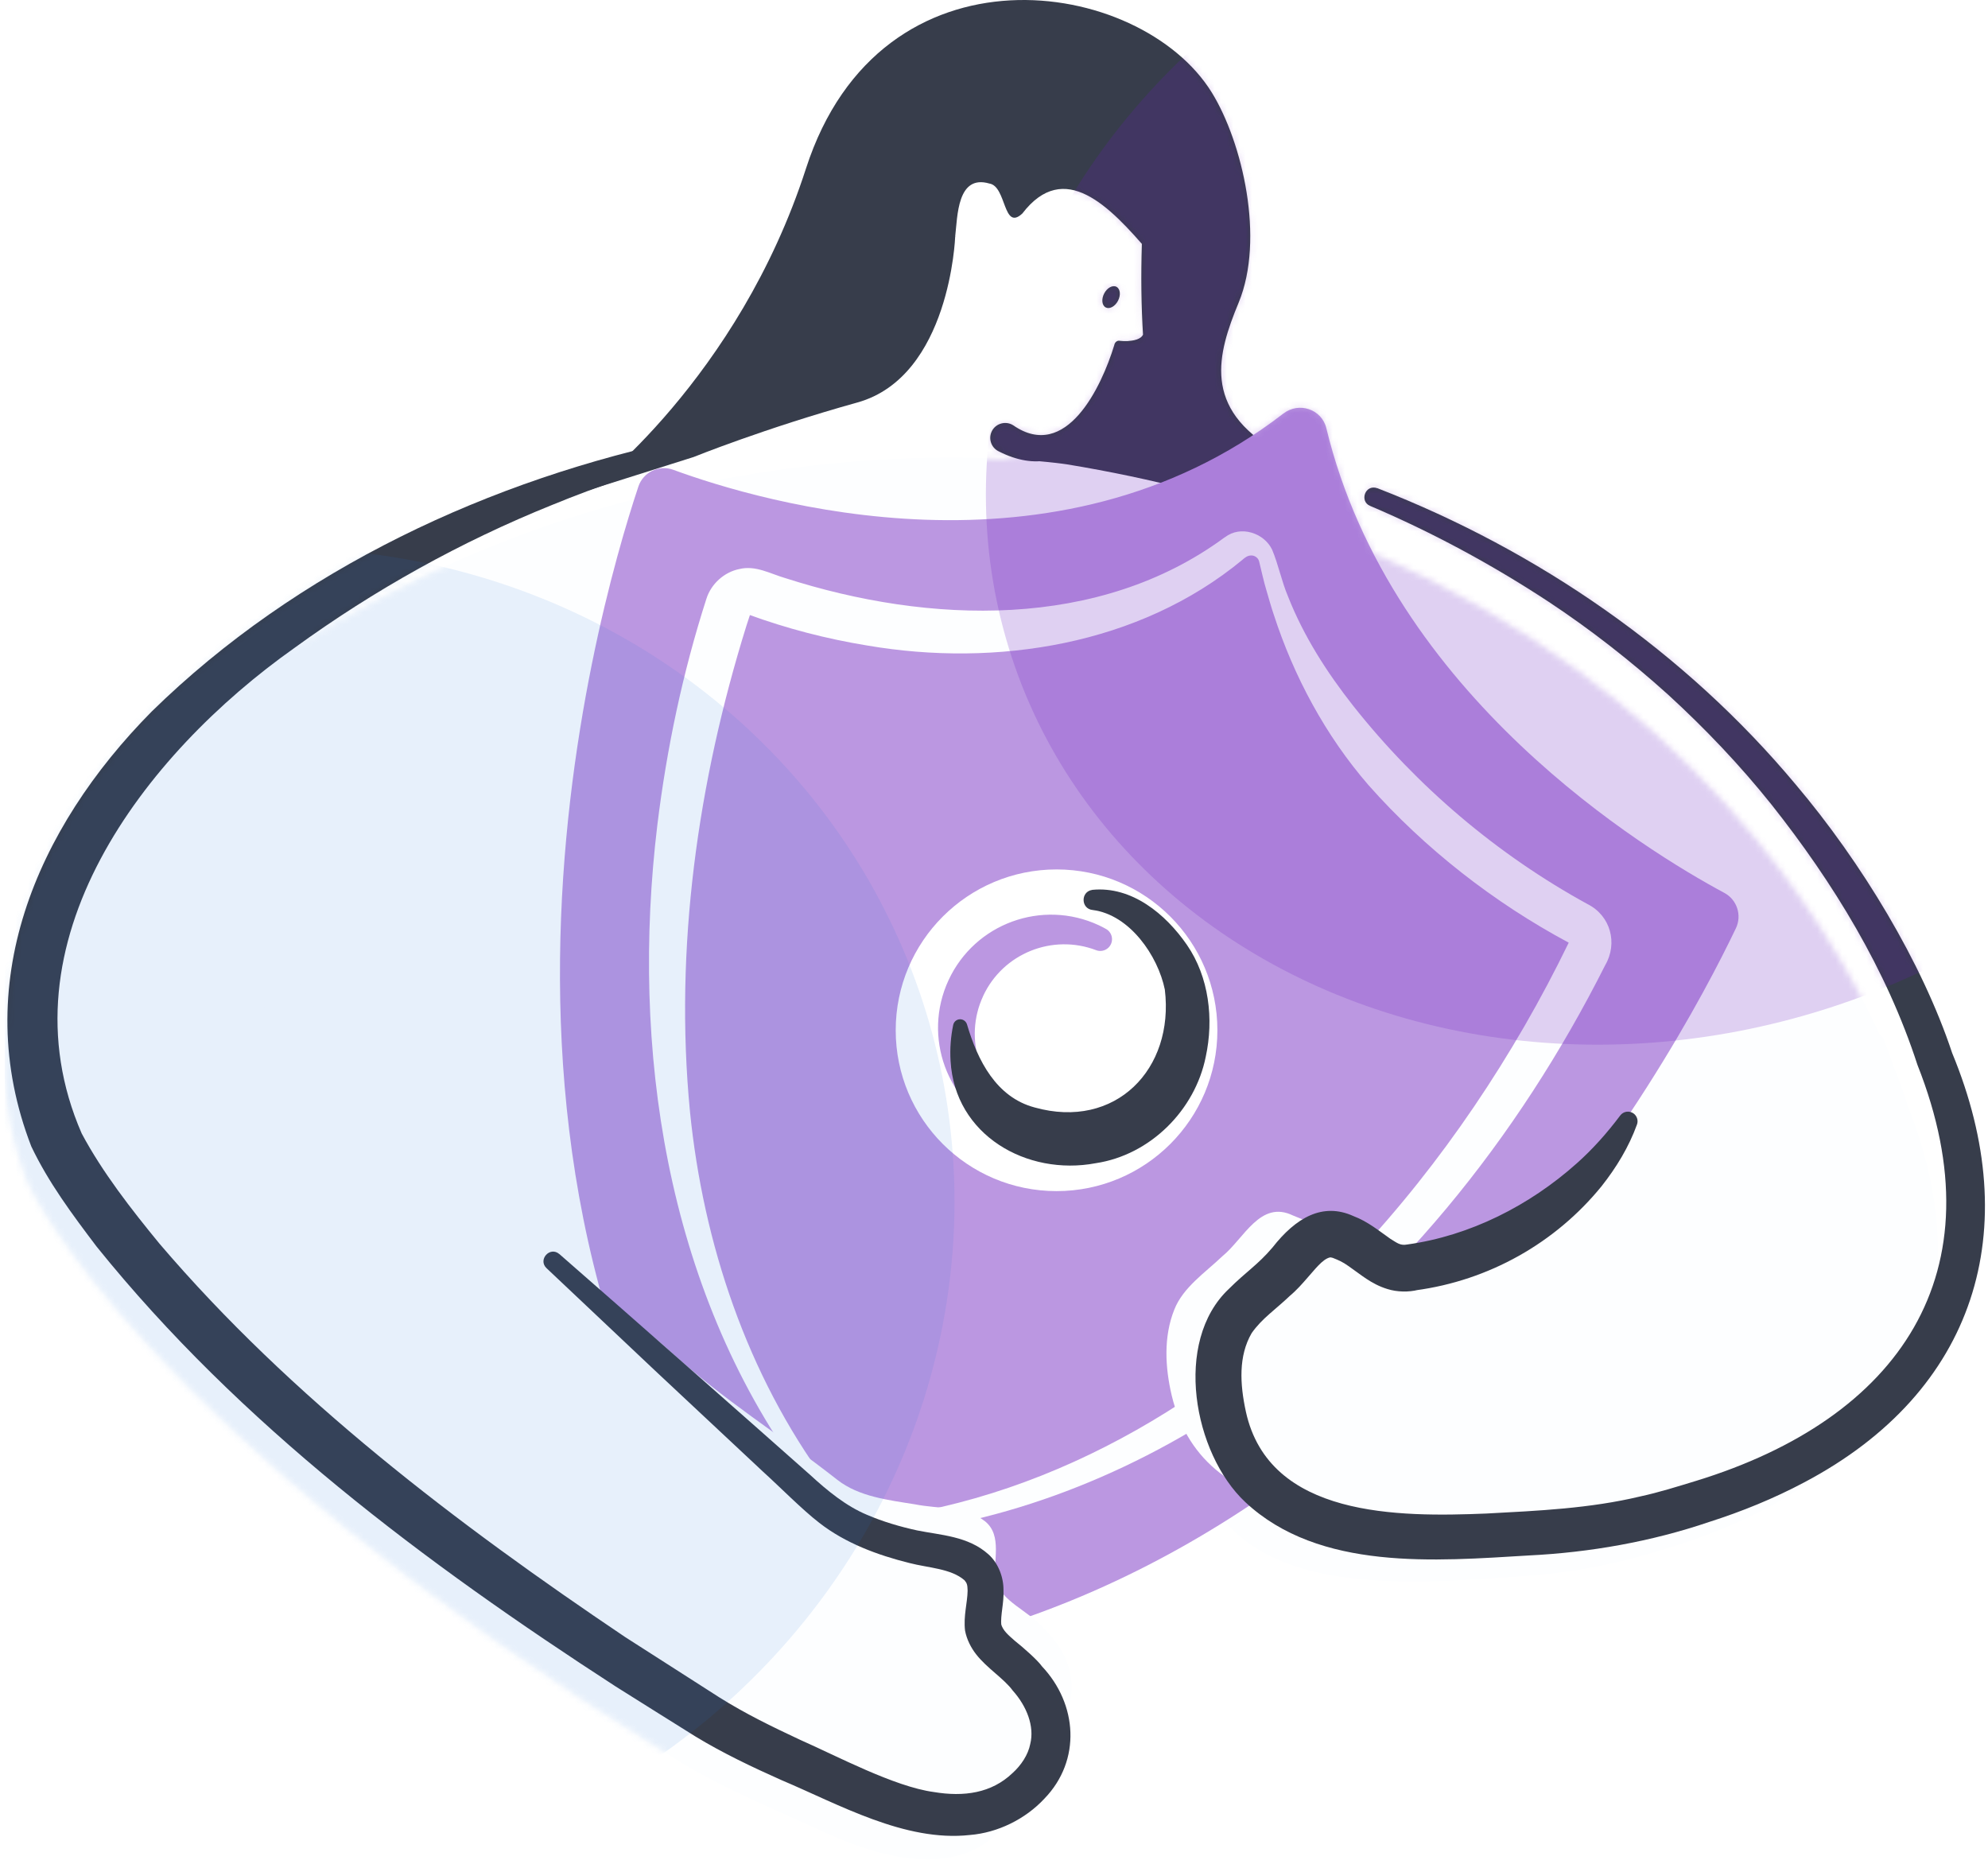
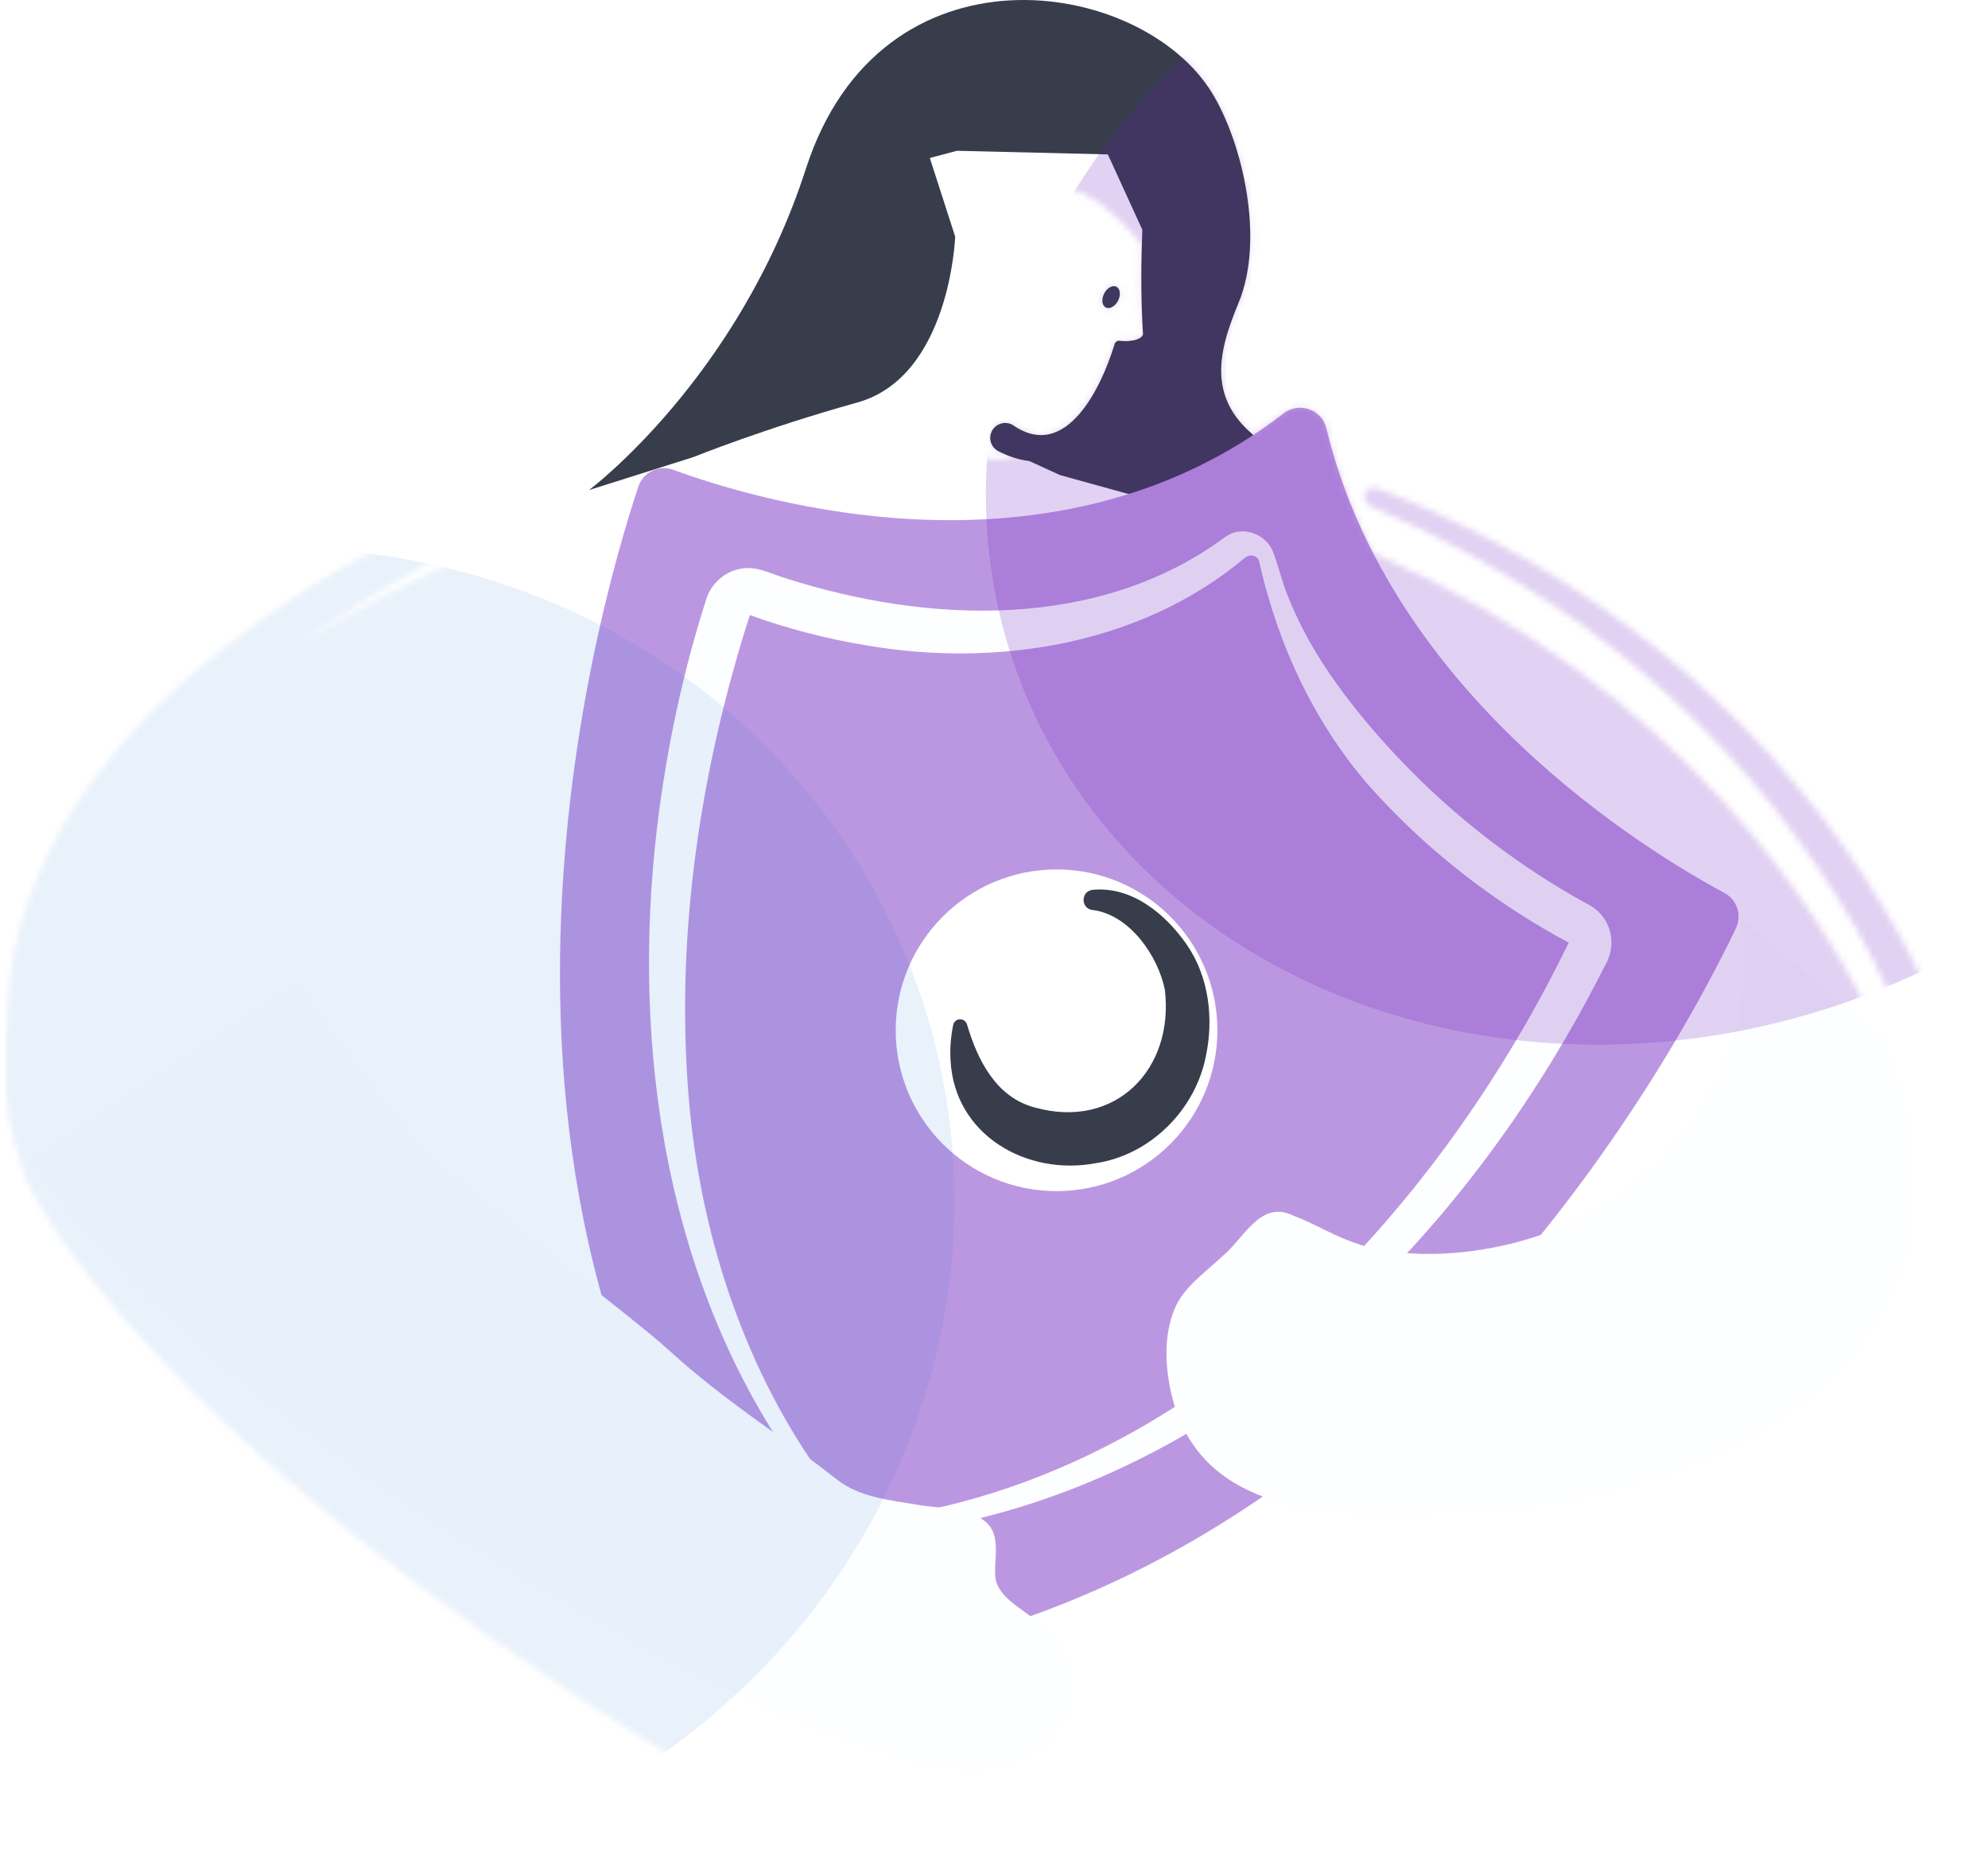
<svg xmlns="http://www.w3.org/2000/svg" width="320" height="300" viewBox="0 0 320 300" fill="none">
  <g clip-path="url(#clip0_120_5834)">
    <path fill-rule="evenodd" clip-rule="evenodd" d="M153.751 38.094C153.751 38.094 152.953 60.614 138.009 64.785C123.058 68.948 111.641 73.564 111.641 73.564L94.803 78.885C94.803 78.885 118.794 60.997 129.736 27.122C141.766 -10.119 183.577 -3.74 195.071 14.915C199.986 22.897 203.62 38.455 199.38 48.714C195.968 56.956 193.468 65.736 205.506 72.59L210.774 87.565L170.65 76.478L165.145 73.963L173.004 70.865L180.219 55.745L184.842 54.012L185.103 39.666L178.325 24.852L154.027 24.27L149.672 25.435L153.751 38.087V38.094Z" fill="#373D4B" />
-     <path d="M86.661 209.277C91.767 214.966 98.384 222.319 104.02 228.315C112.485 237.24 120.237 245.836 129.491 251.057C133.302 253.235 137.443 254.891 141.667 255.903C145.333 256.915 149.818 256.831 152.678 259.423C155.431 261.991 153.414 266.001 153.744 269.107C154.48 272.634 158.444 274.136 160.944 277.418C166.096 283.161 165.966 290.392 160.292 295.337C152.586 302.376 140.87 298.665 132.313 294.747C124.093 290.967 116.464 287.884 109.517 283.621C21.525 229.68 4.342 190.154 4.342 190.154C-8.654 156.394 15.928 127.035 37.773 110.972C101.881 63.824 171.747 74.743 171.747 74.743C282.719 92.953 307.002 177.748 307.002 177.748C321.318 213.847 303.276 238.843 267.875 249.363C259.87 251.862 253.13 253.12 245.187 253.703C225.527 255.075 197.84 257.613 192.511 235.385C191.445 230.861 191.177 225.931 192.917 221.576C194.32 217.98 197.863 215.633 200.669 212.957C204.142 210.136 206.757 203.841 212.04 206.409C215.981 207.904 218.504 212.206 222.92 211.132C235.395 209.599 250.393 201.119 257.654 187.455" fill="#FDFEFF" />
    <path d="M207.516 77.719C176.585 92.157 129.53 88.837 114.363 87.272C107.639 108.151 80.695 204.478 132.42 266.746C212.776 256.947 259.28 168.387 268.711 148.582C256.611 139.312 220.099 109.439 207.508 77.711L207.516 77.719Z" fill="#404041" />
    <path d="M206.589 66.555C169.884 94.91 122.445 80.786 108.375 75.618C106.075 74.775 103.53 75.994 102.755 78.325C95.609 99.794 68.144 196.658 127.169 266.501C128.081 267.583 129.476 268.142 130.88 268.004C222.33 258.803 269.961 169.224 279.415 149.426C280.419 147.333 279.607 144.818 277.559 143.721C265.054 137.005 223.917 112.008 213.497 68.925C212.753 65.858 209.081 64.631 206.589 66.563V66.555Z" fill="#BB97E1" />
    <path d="M199.995 90.102C183.402 103.834 160.377 107.453 139.598 103.903C133.065 102.837 126.632 101.173 120.414 98.896C120.498 98.95 120.659 98.896 120.736 98.82C120.774 98.781 120.805 98.735 120.82 98.689C120.82 98.681 120.82 98.674 120.805 98.728L120.728 98.95L120.145 100.729C112.317 125.863 108.521 152.6 111.059 178.891C113.191 200.161 120.26 221.262 132.996 238.56C134.085 240.055 135.419 241.535 136.562 243C137.19 243.743 137.85 244.825 139 244.71C139.092 244.71 139.176 244.694 139.352 244.671L140.288 244.533C170.575 240.929 197.71 224.038 218.213 202.017C232.107 187.226 243.731 169.828 252.51 151.733C240.564 145.338 229.362 136.636 220.276 126.369C213.367 118.402 208.253 108.872 205.017 98.881C204.703 97.991 204.143 96.036 203.882 95.124C203.407 93.583 203.077 91.965 202.686 90.408C202.564 89.849 202.035 89.419 201.475 89.412C200.838 89.381 200.394 89.749 199.987 90.102H199.995ZM197.189 86.475C199.673 84.52 203.484 85.769 204.772 88.484C205.792 90.922 206.29 93.56 207.325 95.998C209.848 102.408 213.582 108.228 217.807 113.595C228.104 126.607 240.993 137.556 255.561 145.538C259.234 147.386 260.453 151.817 258.375 155.368C244.359 183.193 224.278 208.289 198.515 226.062C180.711 238.046 159.817 246.028 138.348 247.362C137.068 247.194 135.879 246.435 135.143 245.392C134.813 245.009 133.717 243.521 133.356 243.092C131.984 241.382 129.998 238.714 128.725 236.873C107.187 207.139 101.49 168.671 105.807 132.817C107.318 120.48 109.894 108.228 113.712 96.366C114.471 93.981 116.565 92.08 119.026 91.589C121.656 90.96 124.01 92.364 126.456 93.069C149.527 100.468 176.9 101.449 197.173 86.46L197.189 86.475Z" fill="#FDFEFF" />
    <path d="M170.068 187.533C182.052 187.533 191.767 177.818 191.767 165.834C191.767 153.85 182.052 144.135 170.068 144.135C158.084 144.135 148.369 153.85 148.369 165.834C148.369 177.818 158.084 187.533 170.068 187.533Z" fill="white" stroke="white" stroke-width="8.381" stroke-linecap="round" stroke-linejoin="round" />
-     <path d="M156.528 159.54C160.155 151.727 169.179 148.154 177.107 151.175C176.77 150.983 176.417 150.807 176.065 150.638C167.899 146.843 158.199 150.385 154.404 158.551C150.608 166.717 154.151 176.416 162.317 180.212C162.677 180.381 163.038 180.526 163.406 180.664C155.991 176.555 152.909 167.346 156.535 159.54H156.528Z" fill="#BB97E1" stroke="#BB97E1" stroke-width="3.78" stroke-linecap="round" stroke-linejoin="round" />
    <path d="M175.812 143.231C182.199 142.595 187.659 147.157 191.063 152.103C194.621 157.271 195.395 164.056 194.084 170.098C192.367 178.671 185.159 185.909 176.387 187.228C165.247 189.329 153.676 182.689 153.009 170.758C152.887 168.772 153.048 166.84 153.431 164.977C153.561 164.355 154.159 163.957 154.78 164.087C155.21 164.179 155.532 164.494 155.654 164.892C157.372 170.727 160.378 176.616 166.535 178.257C179.562 181.899 189.047 172.077 187.498 159.287C186.394 153.866 181.854 147.242 175.889 146.475C173.972 146.291 173.919 143.515 175.812 143.239V143.231Z" fill="#373D4B" />
    <path d="M5.508 186.628C5.508 186.628 25.535 224.789 117.254 272.136C124.5 275.878 132.329 278.4 140.801 281.559C149.619 284.841 161.58 287.686 168.749 280.103C174.048 274.758 173.649 267.535 168.09 262.184C165.36 259.094 161.297 257.882 160.3 254.424C159.74 251.357 161.465 247.201 158.529 244.847C155.477 242.47 151.014 242.884 147.288 242.141C143.002 241.451 138.248 240.914 134.79 238.2C124.976 230.509 116.817 225.663 107.724 217.382C101.659 211.816 75.259 191.995 69.746 186.697C69.746 186.697 59.464 176.415 48.216 158.365" fill="#FDFEFF" />
-     <path d="M90.042 201.856C101.183 211.586 119.416 227.658 130.45 237.441C133.134 239.91 136.185 242.425 139.559 243.828C142.089 244.917 144.896 245.745 147.618 246.336C151.375 247.102 155.83 247.24 159.111 250.192C160.698 251.611 161.55 253.888 161.527 255.958C161.626 258.013 161.013 259.968 161.174 261.64L161.128 261.349C161.404 262.468 162.385 263.25 163.39 264.14C164.647 265.129 167.039 267.23 167.722 268.219C173.427 274.268 174.086 283.331 168.121 289.504C165.038 292.824 160.583 295.001 156.121 295.362C145.678 296.52 134.997 290.416 125.788 286.529C121.157 284.466 116.365 282.197 111.941 279.505C108.245 277.22 102.778 273.747 99.075 271.439C68.412 251.565 38.616 229.306 15.521 200.614C11.649 195.492 7.831 190.386 5.04 184.535C-5.027 158.512 5.784 133.378 24.401 114.546C47.832 91.597 78.97 77.113 110.813 70.535C111.642 70.366 112.454 70.91 112.615 71.738C112.776 72.528 112.286 73.303 111.527 73.517C103.836 75.703 96.268 78.24 88.907 81.261C74.178 87.196 60.239 94.948 47.411 104.279C23.12 121.447 -0.197 151.795 13.145 182.434C16.472 188.683 21.165 194.695 25.666 200.177C46.851 225.02 73.588 245.308 100.639 263.511C105.27 266.478 111.174 270.243 115.797 273.218C119.938 275.817 124.239 277.918 128.755 280.027C134.69 282.641 143.945 287.587 150.301 288.446C155.155 289.258 159.594 288.63 162.976 285.402C164.356 284.16 165.498 282.457 165.836 280.709C166.541 277.872 165.268 274.629 163.014 272.114C161.619 270.197 158.851 268.51 157.118 266.271C156.328 265.267 155.607 263.902 155.339 262.46C155.063 260.099 155.722 258.013 155.753 256.027C155.722 255.092 155.661 254.847 155.254 254.363C153.069 252.462 149.435 252.378 146.398 251.588C141.269 250.315 136.086 248.398 131.876 245.116C129.124 242.993 125.458 239.266 122.844 236.905L105.37 220.55L87.964 204.118C86.553 202.761 88.509 200.56 90.027 201.849L90.042 201.856Z" fill="#373D4B" />
    <path d="M187.058 34.856C186.046 41.151 185.632 47.592 185.678 53.979C185.632 54.715 185.011 55.367 184.489 55.704C183.132 56.509 181.675 56.593 180.15 56.616L181.077 55.926C179.314 65.978 172.835 78.829 160.743 72.641C159.547 72.059 159.056 70.61 159.647 69.413C160.275 68.133 161.924 67.688 163.112 68.47C171.616 74.336 177.305 62.29 179.36 55.551C179.429 55.106 179.827 54.745 180.288 54.861C180.648 54.914 181.077 54.914 181.468 54.907C182.381 54.83 183.684 54.684 184.037 53.756L183.999 54.048C183.692 49.171 183.646 44.287 183.799 39.403C183.838 37.77 183.899 36.152 184.022 34.488C184.083 33.645 184.811 33.008 185.662 33.062C186.567 33.123 187.227 33.967 187.066 34.856H187.058Z" fill="#373D4B" />
    <path d="M179.964 48.403C180.439 47.485 180.323 46.482 179.706 46.163C179.089 45.844 178.204 46.33 177.73 47.248C177.256 48.166 177.371 49.169 177.988 49.487C178.605 49.806 179.49 49.321 179.964 48.403Z" fill="#373D4B" />
-     <path d="M199.472 45.369C202.225 35.915 200.615 24.146 190.118 21.677C182.542 19.338 176.891 12.345 168.871 11.448C165.175 11.348 161.993 13.909 158.328 12.522C146.98 9.355 140.08 24.958 138.301 34.006C136.852 40.631 140.854 43.138 147.126 42.256C149.748 41.896 153.022 40.968 153.751 38.085C154.134 34.819 154.065 28.025 159.264 29.544C162.039 29.988 161.441 37.272 164.562 34.366C178.088 16.731 193.768 64.921 199.465 45.369H199.472Z" fill="#373D4B" />
    <path d="M303.099 166.991C317.414 203.09 299.373 228.086 263.972 238.606C255.967 241.105 249.227 242.363 241.284 242.946C221.624 244.318 193.937 246.856 188.608 224.628C187.542 220.104 187.273 215.174 189.014 210.819C190.417 207.223 193.96 204.876 196.766 202.2C200.239 199.379 202.854 193.084 208.137 195.652C212.078 197.148 214.685 198.995 219.017 200.376C229.384 203.673 250.048 201.878 263.811 189.81C263.811 189.81 284.896 173.792 280.066 147.723" fill="#FDFEFF" />
-     <path d="M221.723 78.585C247.609 88.637 271.225 104.938 289.067 126.3C299.641 138.798 309.409 154.961 314.232 169.498C325.986 197.899 318.127 223.969 290.432 238.598C285.525 241.205 280.395 243.291 275.135 244.97C265.812 248.144 255.913 249.885 246.106 250.368C231.162 251.257 212.346 252.921 200.446 241.78C192.096 233.944 188.807 215.941 197.793 207.476C200.561 204.708 202.455 203.596 204.824 200.805C208.604 195.974 212.913 193.498 217.859 195.744C220.182 196.618 222.022 198.16 223.793 199.394C224.944 200.107 225.411 200.521 226.523 200.314C236.614 198.919 246.213 194.042 253.812 187.249C256.373 184.972 258.665 182.388 260.789 179.566C261.295 178.868 262.284 178.722 262.975 179.244C263.527 179.666 263.726 180.386 263.496 181.007C262.2 184.596 260.176 187.931 257.784 190.952C250.377 200.061 239.665 206.111 227.865 207.69L228.294 207.614C226.738 208.012 224.859 207.974 223.303 207.476C220.696 206.678 218.971 205.099 217.069 203.795C216.08 203.09 215.444 202.829 214.531 202.469C214.416 202.415 214.355 202.446 214.27 202.407C214.186 202.369 214.163 202.423 214.102 202.392C212.89 202.63 211.548 204.47 210.452 205.674C209.647 206.594 208.773 207.629 207.5 208.687L207.715 208.496C205.307 210.803 203.137 212.199 201.473 214.583C199.342 218.249 199.572 222.757 200.546 227.235C204.287 244.28 225.143 244.195 239.274 243.62C247.57 243.176 255.936 242.808 264.025 240.868C266.939 240.247 270.128 239.242 272.996 238.368C305.744 228.324 321.899 204.861 308.642 171.4C303.681 156.103 295.109 142.072 285.149 129.505C280.088 123.171 274.468 117.267 268.487 111.793C262.445 106.349 256.028 101.326 249.242 96.841C240.171 90.883 230.572 85.692 220.542 81.429C218.787 80.709 219.73 77.887 221.7 78.585H221.723Z" fill="#373D4B" />
    <mask id="mask0_120_5834" style="mask-type:alpha" maskUnits="userSpaceOnUse" x="0" y="0" width="320" height="300">
      <path fill-rule="evenodd" clip-rule="evenodd" d="M153.751 38.094C153.751 38.094 152.953 60.614 138.009 64.785C123.058 68.948 111.641 73.564 111.641 73.564L96.231 78.434C93.769 79.328 91.327 80.268 88.907 81.261C74.178 87.196 60.239 94.948 47.411 104.279C47.135 104.475 46.859 104.671 46.583 104.87C65.529 92.531 84.675 84.935 102.101 80.33C102.334 79.603 102.553 78.933 102.755 78.325C103.53 75.994 106.075 74.775 108.375 75.618C109.904 76.18 111.827 76.847 114.087 77.554C136.507 73.08 154.924 73.364 164.532 74.022C163.336 73.773 162.073 73.322 160.743 72.641C159.547 72.059 159.056 70.61 159.647 69.413C160.275 68.133 161.924 67.688 163.112 68.47C171.616 74.336 177.305 62.29 179.36 55.551C179.429 55.106 179.827 54.745 180.288 54.861C180.648 54.914 181.077 54.914 181.468 54.907C182.342 54.833 183.575 54.696 183.987 53.869C183.691 49.052 183.648 44.227 183.799 39.403L183.803 39.258C177.753 32.331 170.92 26.077 164.562 34.366C162.817 35.992 162.235 34.429 161.575 32.659C161.055 31.264 160.487 29.739 159.264 29.544C154.656 28.198 154.187 33.382 153.872 36.852C153.832 37.297 153.794 37.714 153.751 38.085L153.751 38.086L153.751 38.087V38.094ZM129.736 27.122C122.559 49.343 109.766 64.685 101.813 72.611C73.156 79.926 45.619 93.765 24.401 114.546C10.677 128.427 1.196 145.733 1.191 164.296C0.086 172.492 0.882 181.167 4.342 190.154C4.342 190.154 21.525 229.68 109.517 283.621C114.897 286.922 120.685 289.515 126.839 292.273C128.633 293.076 130.458 293.894 132.313 294.747C140.87 298.665 152.586 302.376 160.292 295.337C160.788 294.905 161.242 294.455 161.654 293.99C164.093 292.964 166.336 291.425 168.121 289.504C171.99 285.5 173.072 280.281 171.798 275.457C173.46 271.009 172.154 266.096 168.09 262.184C167.403 261.406 166.632 260.748 165.846 260.142C177.15 256.121 187.586 250.891 197.17 244.884C206.935 256.402 227.639 254.941 243.687 253.808L243.701 253.807C244.201 253.772 244.696 253.737 245.187 253.703C253.13 253.12 259.87 251.862 267.875 249.363C278.176 246.302 287.007 242.015 293.999 236.585C318.785 221.652 325.465 196.64 314.232 169.498C309.409 154.961 299.641 138.798 289.067 126.3C271.225 104.938 247.609 88.637 221.723 78.585H221.7C219.73 77.887 218.787 80.709 220.542 81.429C230.572 85.692 240.171 90.883 249.242 96.841C256.028 101.326 262.445 106.349 268.487 111.793C274.468 117.267 280.088 123.171 285.149 129.505C295.109 142.072 303.681 156.103 308.642 171.4C313.63 183.988 314.454 195.161 311.799 204.737C312.404 196.612 310.906 187.593 307.002 177.748C307.002 177.748 306.343 175.446 304.746 171.519C304.254 170.03 303.706 168.521 303.099 166.991L302.59 166.565C294.051 148.093 271.47 111.058 221.018 89.008C217.838 82.82 215.239 76.125 213.497 68.925C212.753 65.858 209.081 64.631 206.589 66.563V66.555C204.993 67.788 203.377 68.94 201.745 70.017C194.088 63.615 196.382 55.957 199.38 48.714C203.62 38.455 199.986 22.897 195.071 14.915C183.577 -3.74 141.766 -10.119 129.736 27.122ZM164.947 282.996C164.781 283.282 164.598 283.56 164.4 283.829C164.363 283.662 164.321 283.495 164.276 283.328C164.502 283.223 164.726 283.113 164.947 282.996ZM179.964 48.403C180.439 47.485 180.323 46.482 179.706 46.163C179.089 45.844 178.204 46.33 177.73 47.248C177.256 48.166 177.371 49.169 177.988 49.487C178.605 49.806 179.49 49.321 179.964 48.403Z" fill="#373D4B" />
    </mask>
    <g mask="url(#mask0_120_5834)">
      <g filter="url(#filter0_f_120_5834)">
        <ellipse cx="265.489" cy="72.092" rx="108.021" ry="94.676" transform="rotate(-18.195 265.489 72.092)" fill="#6C1DBE" fill-opacity="0.2" />
      </g>
      <g filter="url(#filter1_f_120_5834)">
        <ellipse cx="42.837" cy="195.773" rx="111.194" ry="107.137" transform="rotate(-18.195 42.837 195.773)" fill="#216ED4" fill-opacity="0.1" />
      </g>
    </g>
  </g>
  <defs>
    <filter id="filter0_f_120_5834" x="123.465" y="-59.196" width="284.049" height="262.575" filterUnits="userSpaceOnUse" color-interpolation-filters="sRGB">
      <feFlood flood-opacity="0" result="BackgroundImageFix" />
      <feBlend mode="normal" in="SourceGraphic" in2="BackgroundImageFix" result="shape" />
      <feGaussianBlur stdDeviation="17.602" result="effect1_foregroundBlur_120_5834" />
    </filter>
    <filter id="filter1_f_120_5834" x="-103.199" y="53.002" width="292.075" height="285.543" filterUnits="userSpaceOnUse" color-interpolation-filters="sRGB">
      <feFlood flood-opacity="0" result="BackgroundImageFix" />
      <feBlend mode="normal" in="SourceGraphic" in2="BackgroundImageFix" result="shape" />
      <feGaussianBlur stdDeviation="17.602" result="effect1_foregroundBlur_120_5834" />
    </filter>
    <clipPath id="clip0_120_5834">
      <rect width="318.777" height="299.302" fill="white" transform="translate(0.723)" />
    </clipPath>
  </defs>
</svg>